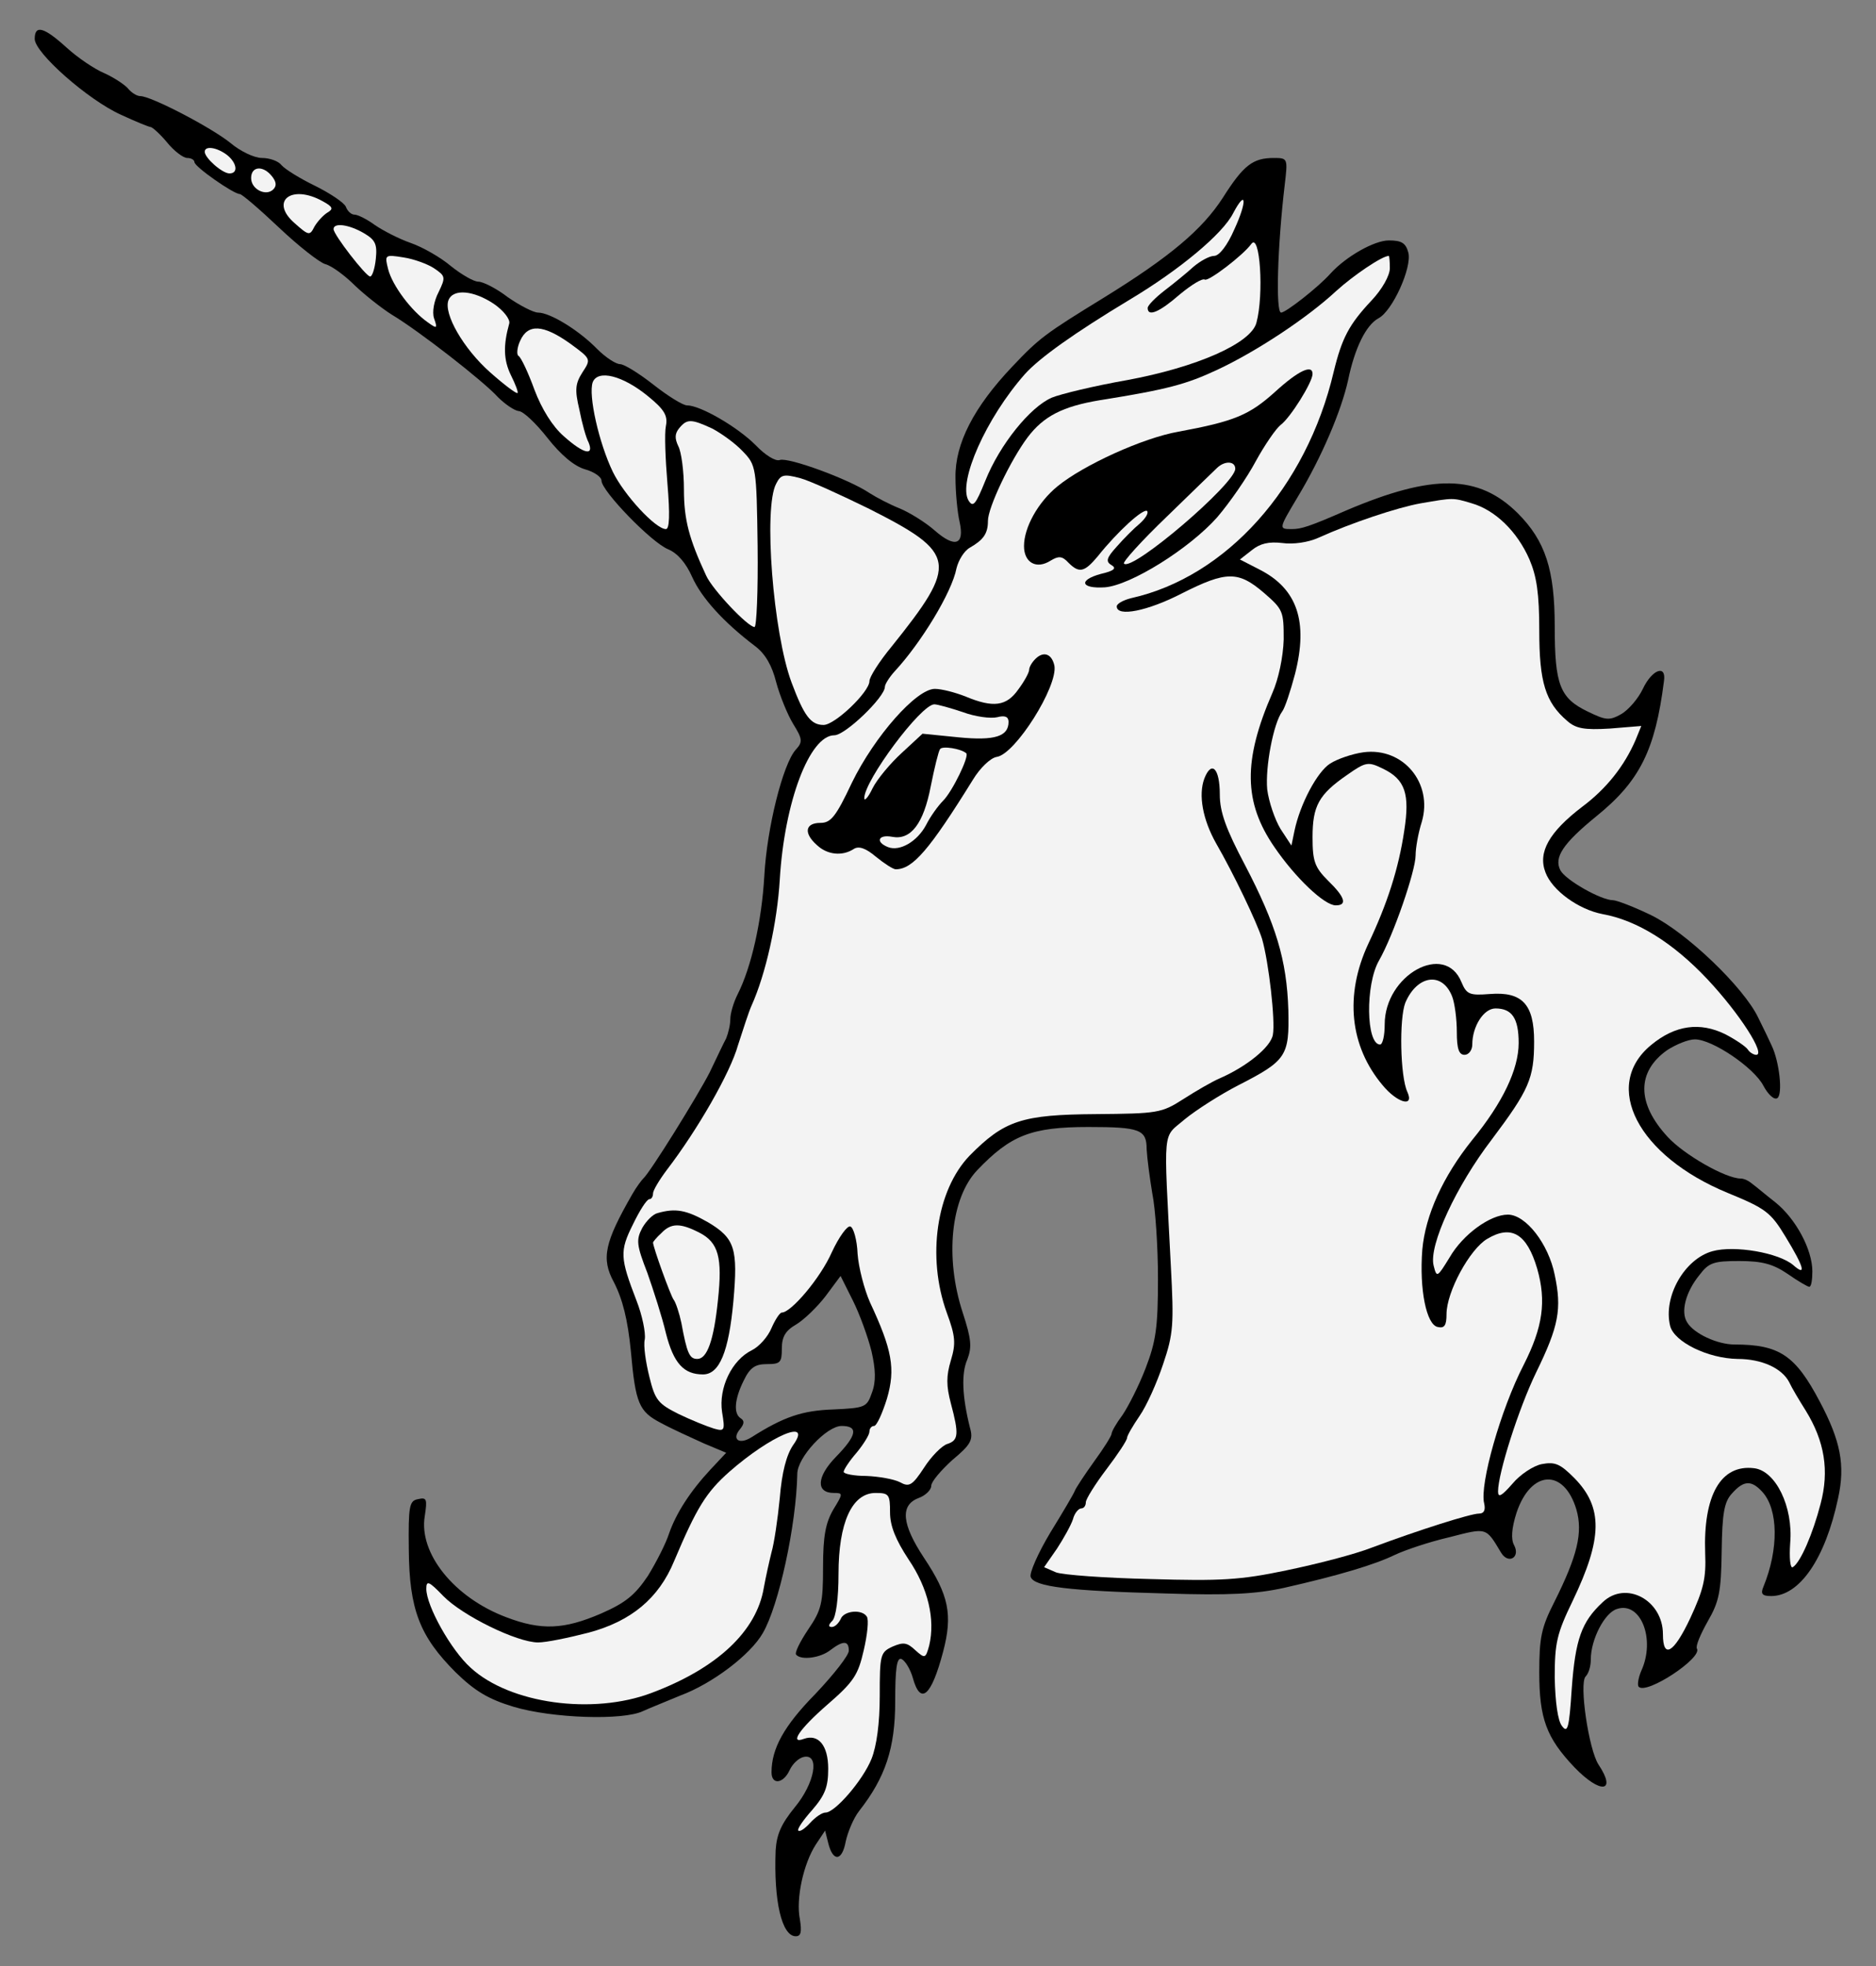
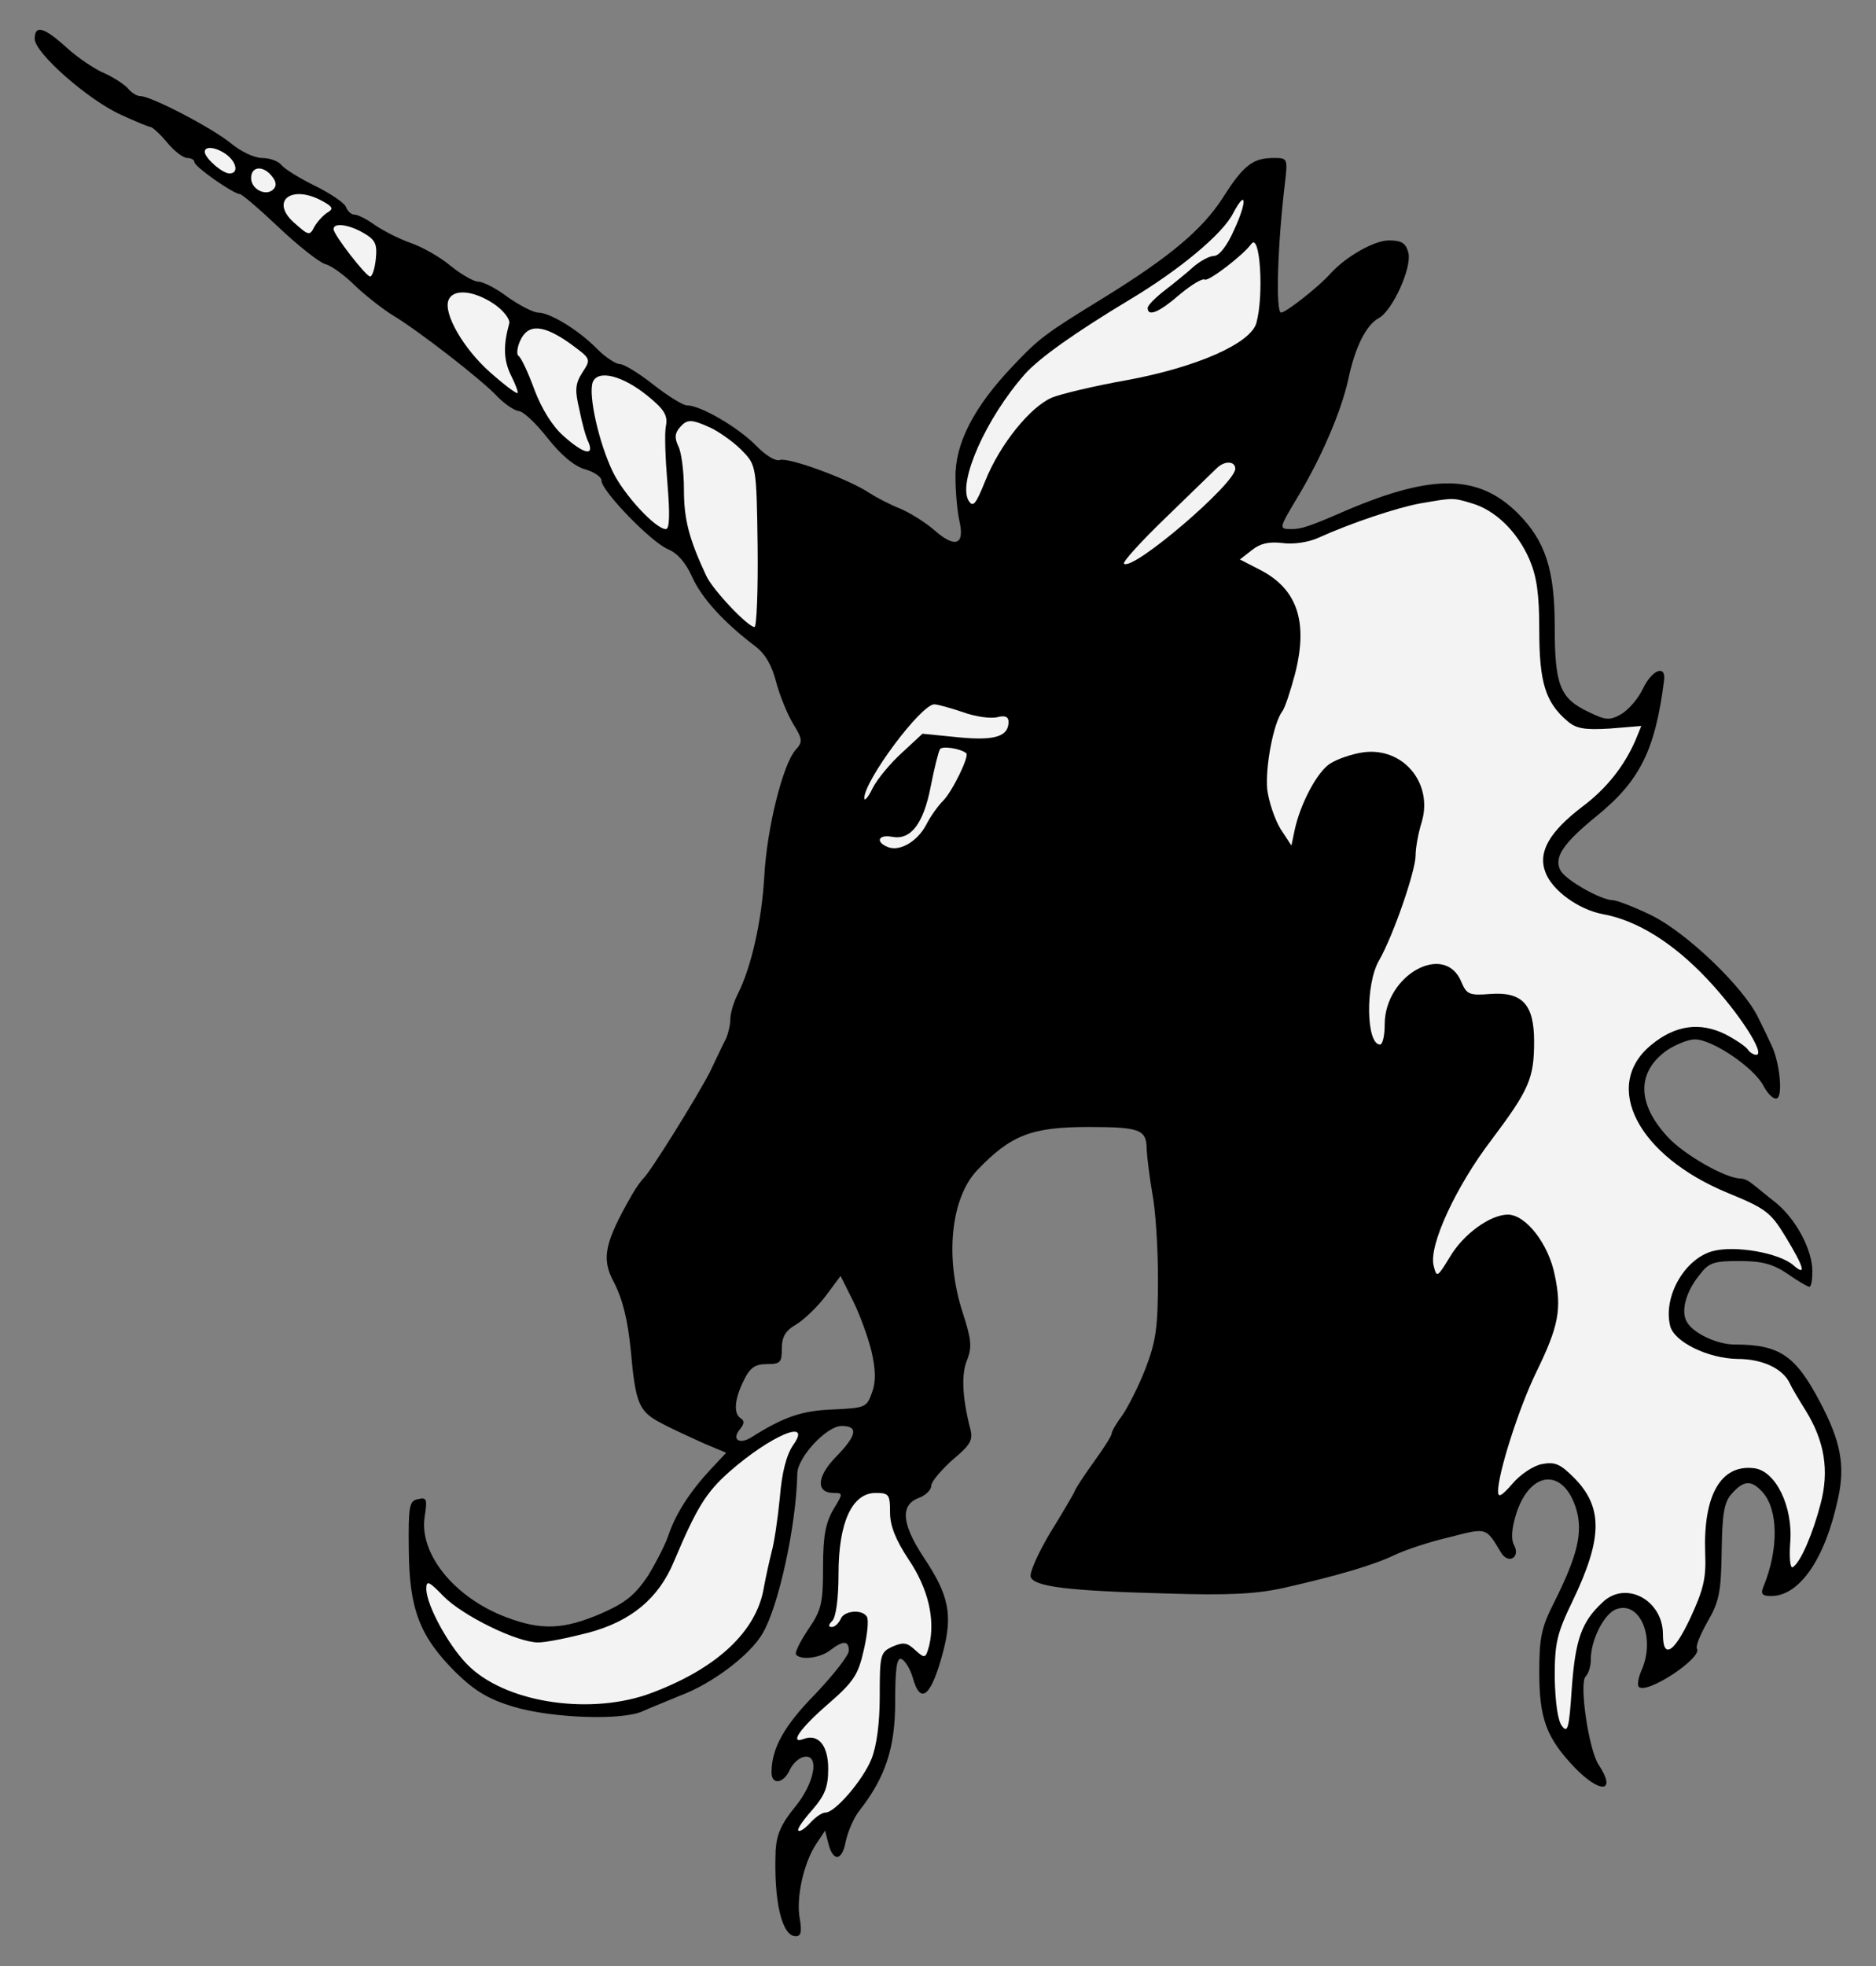
<svg xmlns="http://www.w3.org/2000/svg" version="1.1" viewBox="40.5 63 283.5 297" width="283.5" height="297">
  <rect x="40.5" y="63" width="283.5" height="297" fill="#808080" stroke="none" />
  <defs>
    <clipPath id="artboard_clip_path">
      <path d="M 40.5 63 L 324 63 L 324 315 L 253.125 360 L 40.5 360 Z" />
    </clipPath>
  </defs>
  <g id="Unicorn_s_Head_Couped_(1)" stroke="none" stroke-opacity="1" stroke-dasharray="none" fill="none" fill-opacity="1">
    <title>Unicorn's Head Couped (1)</title>
    <g id="Unicorn_s_Head_Couped_(1)_Layer_2" clip-path="url(#artboard_clip_path)">
      <title>Layer 2</title>
      <g id="Group_227">
        <g id="Graphic_250">
          <path d="M 45.745 68.876 C 45.745 70.978 53.765 78.064 58.749 80.322 C 60.929 81.334 63.031 82.191 63.265 82.191 C 63.498 82.191 64.666 83.203 65.757 84.527 C 66.769 85.773 68.17 86.863 68.793 86.863 C 69.416 86.863 69.883 87.174 69.883 87.486 C 69.883 88.186 75.801 92.313 76.736 92.313 C 77.047 92.313 79.695 94.572 82.653 97.375 C 85.612 100.178 88.805 102.67 89.661 102.903 C 90.596 103.137 92.62 104.616 94.178 106.174 C 95.735 107.653 98.227 109.6 99.706 110.534 C 103.755 112.948 113.566 120.579 115.746 122.993 C 116.837 124.083 118.238 125.017 118.861 125.095 C 119.562 125.095 121.508 126.964 123.222 129.144 C 125.246 131.714 127.271 133.427 128.906 133.894 C 130.307 134.283 131.397 135.062 131.397 135.607 C 131.397 137.164 138.95 144.951 141.442 145.963 C 142.922 146.586 144.167 148.065 145.102 150.168 C 146.503 153.282 149.774 156.942 154.601 160.602 C 156.159 161.77 157.171 163.561 157.794 166.052 C 158.339 168.077 159.507 170.958 160.364 172.359 C 161.765 174.618 161.843 175.085 160.753 176.253 C 158.806 178.433 156.392 188.088 156.003 195.33 C 155.614 202.104 154.056 209.112 151.954 213.239 C 151.331 214.485 150.864 216.12 150.864 216.977 C 150.864 217.833 150.552 219.079 150.241 219.858 C 149.852 220.558 148.762 222.894 147.749 224.997 C 145.958 228.501 138.717 240.181 137.705 241.037 C 137.471 241.271 136.692 242.283 136.069 243.373 C 131.865 250.693 131.32 253.106 133.266 256.688 C 134.59 259.258 135.369 262.372 135.836 267.122 C 136.537 275.065 137.082 276.233 140.352 277.946 C 142.065 278.88 145.024 280.204 146.893 281.06 L 150.241 282.462 L 147.905 284.954 C 144.79 288.302 142.688 291.572 141.598 294.687 C 141.131 296.166 139.651 299.047 138.405 301.072 C 136.459 303.953 135.057 305.121 131.32 306.756 C 125.713 309.17 122.287 309.326 116.992 307.301 C 109.128 304.342 103.755 297.646 104.689 292.039 C 105.079 289.47 105.001 289.158 103.677 289.47 C 102.353 289.703 102.198 290.482 102.276 297.101 C 102.353 306.133 103.911 310.182 109.361 315.633 C 112.242 318.436 114.267 319.682 118.16 320.85 C 123.922 322.563 134.668 322.952 137.705 321.473 C 138.717 321.005 141.286 319.993 143.311 319.137 C 148.139 317.346 153.901 312.985 155.769 309.715 C 158.183 305.588 160.831 293.441 160.986 285.654 C 160.986 283.163 165.425 278.413 167.683 278.413 C 170.253 278.413 170.019 279.814 166.826 283.085 C 163.868 286.122 163.79 288.535 166.515 288.535 C 167.917 288.535 167.917 288.613 166.437 291.027 C 165.269 293.052 164.88 294.998 164.88 299.748 C 164.88 305.199 164.646 306.211 162.622 309.17 C 161.376 311.039 160.519 312.752 160.831 312.985 C 161.609 313.842 164.49 313.452 165.97 312.284 C 167.917 310.805 168.773 310.805 168.773 312.362 C 168.773 313.063 166.515 315.944 163.712 318.903 C 158.962 323.731 157.093 327.157 157.093 330.739 C 157.093 332.685 158.884 332.452 159.818 330.427 C 160.286 329.415 161.22 328.558 161.999 328.403 C 164.413 327.935 163.634 332.374 160.597 336.034 C 158.573 338.525 157.872 340.083 157.716 342.496 C 157.405 350.205 158.65 355.5 160.753 355.5 C 161.532 355.5 161.687 354.877 161.376 352.93 C 160.753 349.816 161.921 344.521 163.79 341.64 L 165.191 339.538 L 165.658 341.406 C 166.359 344.287 167.761 344.209 168.306 341.173 C 168.617 339.771 169.474 337.669 170.33 336.579 C 174.302 331.517 175.781 327.079 175.781 320.071 C 175.781 315.088 176.015 313.375 176.715 313.608 C 177.26 313.842 178.039 315.088 178.428 316.411 C 179.596 320.694 181.232 319.292 183.023 312.518 C 184.502 306.912 183.879 303.953 180.141 298.346 C 176.793 293.285 176.482 290.404 179.285 289.314 C 180.375 288.925 181.232 288.068 181.232 287.445 C 181.232 286.822 182.711 285.109 184.424 283.552 C 187.227 281.216 187.617 280.515 187.072 278.646 C 185.904 273.974 185.748 270.47 186.682 268.368 C 187.383 266.499 187.305 265.331 185.981 261.282 C 183.256 252.951 184.19 243.996 188.162 239.791 C 193.223 234.496 196.338 233.251 204.981 233.251 C 212.767 233.251 213.78 233.64 213.78 236.599 C 213.857 238 214.247 240.959 214.636 243.295 C 215.103 245.553 215.493 251.393 215.493 256.143 C 215.493 263.54 215.181 265.643 213.624 269.692 C 212.612 272.339 210.976 275.532 210.12 276.778 C 209.185 278.023 208.485 279.269 208.485 279.581 C 208.485 279.892 207.317 281.761 205.837 283.786 C 204.436 285.732 203.112 287.757 202.956 288.146 C 202.8 288.613 201.087 291.494 199.219 294.531 C 197.35 297.646 196.026 300.682 196.26 301.228 C 196.805 302.707 202.022 303.33 216.661 303.719 C 226.16 304.031 230.365 303.797 234.57 302.863 C 242.823 300.994 248.274 299.359 251.311 297.879 C 252.79 297.178 256.45 295.933 259.487 295.232 C 265.249 293.752 265.015 293.675 267.351 297.568 C 268.441 299.359 270.31 298.269 269.298 296.4 C 268.831 295.543 268.909 293.908 269.687 291.494 C 271.867 285.031 276.851 284.798 278.72 291.027 C 279.732 294.531 278.875 298.035 275.371 305.043 C 273.425 308.858 273.113 310.416 273.113 315.633 C 273.113 322.641 274.203 325.522 278.408 329.96 C 282.379 334.087 284.871 333.775 282.068 329.571 C 280.588 327.313 279.109 317.268 280.121 316.256 C 280.588 315.788 280.9 314.698 280.9 313.686 C 280.9 310.649 283.002 306.6 284.871 306.055 C 288.453 304.887 290.711 310.649 288.531 315.399 C 288.064 316.489 287.908 317.579 288.141 317.813 C 289.309 319.059 297.797 313.452 296.94 312.051 C 296.707 311.662 297.485 309.871 298.575 307.924 C 300.288 304.965 300.6 303.486 300.678 297.334 C 300.756 291.572 301.067 289.859 302.235 288.613 C 304.026 286.589 305.194 286.589 306.829 288.38 C 309.243 291.027 309.321 297.023 306.985 302.707 C 306.518 303.797 306.829 304.109 308.153 304.109 C 312.436 304.109 316.329 298.502 318.276 289.314 C 319.366 284.331 318.665 280.671 315.472 274.675 C 311.813 267.745 309.399 266.11 302.624 266.11 C 300.055 266.11 296.473 264.475 295.461 262.762 C 294.449 261.204 295.227 258.168 297.33 255.598 C 298.731 253.729 299.51 253.496 303.325 253.496 C 306.829 253.496 308.464 253.963 310.645 255.442 C 312.202 256.533 313.681 257.389 313.915 257.389 C 314.226 257.389 314.382 256.299 314.382 255.053 C 314.382 251.783 311.89 247.111 308.776 244.619 C 307.374 243.529 305.817 242.205 305.272 241.816 C 304.727 241.349 304.026 241.037 303.559 241.037 C 301.301 241.037 294.994 237.455 292.502 234.73 C 287.83 229.669 287.83 224.919 292.424 221.649 C 293.748 220.792 295.617 220.013 296.629 220.013 C 299.276 220.013 305.583 224.296 306.985 227.021 C 307.686 228.345 308.62 229.202 309.087 228.89 C 309.944 228.345 309.399 223.362 308.231 220.948 C 307.919 220.247 306.985 218.3 306.206 216.743 C 304.026 212.149 295.305 203.817 290.01 201.248 C 287.441 200.002 284.793 198.99 284.248 198.99 C 282.457 198.99 277.084 195.953 276.306 194.473 C 275.294 192.527 276.695 190.424 281.756 186.297 C 288.297 181.003 290.633 176.331 291.957 165.897 C 292.346 163.327 290.166 164.106 288.764 167.065 C 288.064 168.544 286.584 170.257 285.494 170.88 C 283.703 171.892 283.158 171.814 280.433 170.491 C 276.228 168.466 275.449 166.442 275.449 157.643 C 275.449 149.078 274.048 144.717 269.843 140.512 C 263.925 134.672 257.073 134.517 243.914 140.123 C 238.385 142.537 237.139 142.926 235.738 142.926 C 233.713 142.926 233.713 142.926 236.594 138.099 C 240.254 132.025 243.213 125.017 244.225 120.423 C 245.237 115.517 246.95 112.091 248.819 111.079 C 250.922 109.989 253.88 103.448 253.335 101.19 C 252.946 99.711 252.323 99.321 250.376 99.321 C 248.196 99.321 243.914 101.735 241.578 104.305 C 239.709 106.407 234.803 110.223 234.103 110.223 C 233.246 110.223 233.557 100.1 234.648 90.912 C 235.115 86.941 235.115 86.863 233.012 86.863 C 229.82 86.863 228.418 87.953 225.304 92.858 C 222.189 97.686 217.284 101.813 207.317 107.964 C 198.44 113.415 197.583 114.038 193.457 118.398 C 187.694 124.472 184.813 130 184.891 135.14 C 184.891 137.476 185.203 140.512 185.514 141.836 C 186.293 145.34 184.813 145.807 181.777 143.16 C 180.375 141.914 177.961 140.434 176.482 139.812 C 175.08 139.267 172.978 138.176 171.888 137.476 C 168.773 135.373 159.585 132.025 158.339 132.492 C 157.716 132.726 156.159 131.791 154.679 130.234 C 151.954 127.509 146.348 124.238 144.323 124.238 C 143.7 124.238 141.442 122.837 139.262 121.124 C 137.082 119.411 134.824 118.009 134.201 118.009 C 133.578 118.009 132.02 116.997 130.775 115.751 C 127.971 112.87 123.611 110.223 121.82 110.223 C 121.119 110.223 119.017 109.132 117.226 107.887 C 115.513 106.563 113.488 105.551 112.787 105.551 C 112.087 105.551 110.218 104.46 108.661 103.215 C 107.103 101.891 104.378 100.334 102.587 99.711 C 100.796 99.088 98.382 97.842 97.136 96.985 C 95.968 96.129 94.567 95.428 94.1 95.428 C 93.555 95.428 93.01 94.883 92.776 94.26 C 92.542 93.637 90.44 92.236 88.104 91.068 C 85.846 89.977 83.588 88.576 83.043 87.953 C 82.576 87.33 81.252 86.863 80.084 86.863 C 78.916 86.863 76.813 85.851 75.334 84.605 C 72.453 82.269 63.343 77.519 61.708 77.519 C 61.162 77.519 60.306 76.974 59.761 76.273 C 59.138 75.65 57.581 74.638 56.179 74.015 C 54.855 73.47 52.286 71.757 50.573 70.199 C 47.147 67.085 45.745 66.696 45.745 68.876 Z M 172.199 267.122 L 172.199 267.122 C 172.822 269.848 172.9 271.716 172.277 273.351 C 171.498 275.61 171.265 275.688 166.437 275.921 C 161.765 276.077 158.962 277.011 154.056 280.126 C 152.188 281.294 151.02 280.437 152.343 278.88 C 152.966 278.101 153.044 277.634 152.421 277.245 C 151.331 276.544 151.487 274.364 152.888 271.561 C 153.823 269.614 154.601 269.069 156.392 269.069 C 158.417 269.069 158.65 268.835 158.65 266.733 C 158.65 264.942 159.196 264.008 160.831 263.073 C 161.999 262.372 164.023 260.426 165.269 258.791 L 167.527 255.754 L 169.396 259.491 C 170.408 261.516 171.654 264.942 172.199 267.122 Z" fill="black" />
        </g>
        <g id="Graphic_249">
          <path d="M 74.789 86.396 C 76.268 87.564 76.58 89.199 75.178 89.199 C 74.088 89.199 71.441 86.863 71.441 85.928 C 71.441 84.994 73.232 85.228 74.789 86.396 Z" fill="#f3f3f3" />
        </g>
        <g id="Graphic_248">
          <path d="M 81.563 89.588 C 82.264 90.445 82.342 91.068 81.797 91.613 C 80.707 92.703 78.449 91.613 78.449 89.9 C 78.449 88.109 80.24 87.953 81.563 89.588 Z" fill="#f3f3f3" />
        </g>
        <g id="Graphic_247">
          <path d="M 89.272 93.404 C 90.829 94.26 90.907 94.572 89.973 95.117 C 89.35 95.506 88.493 96.44 88.026 97.219 C 87.325 98.621 87.17 98.621 85.067 96.752 C 81.174 93.404 84.522 90.756 89.272 93.404 Z" fill="#f3f3f3" />
        </g>
        <g id="Graphic_246">
          <path d="M 227.017 97.686 C 226.004 100.022 224.759 101.657 223.98 101.657 C 223.279 101.657 221.878 102.436 220.865 103.292 C 219.853 104.227 217.829 105.862 216.505 106.874 C 215.103 107.964 213.935 109.132 213.935 109.522 C 213.935 110.923 215.726 110.145 218.763 107.497 C 220.554 106.018 222.189 105.006 222.578 105.239 C 223.123 105.551 228.34 101.579 229.586 99.866 C 230.91 97.998 231.533 107.497 230.365 111.78 C 229.508 114.894 221.333 118.476 210.821 120.423 C 205.915 121.279 200.776 122.525 199.452 123.07 C 196.182 124.472 191.588 130.156 189.408 135.607 C 187.928 139.267 187.539 139.734 186.838 138.566 C 185.281 135.763 189.485 126.185 195.403 119.489 C 197.583 117.075 202.8 113.337 211.21 108.276 C 218.763 103.76 225.304 98.309 226.861 95.194 C 228.886 91.379 228.963 93.481 227.017 97.686 Z" fill="#f3f3f3" />
        </g>
        <g id="Graphic_245">
          <path d="M 95.501 98.231 C 97.214 99.243 97.526 99.866 97.292 102.124 C 97.136 103.604 96.747 104.772 96.436 104.772 C 95.813 104.772 90.907 98.465 90.907 97.608 C 90.907 96.596 93.243 96.907 95.501 98.231 Z" fill="#f3f3f3" />
        </g>
        <g id="Graphic_244">
-           <path d="M 106.091 103.526 C 107.804 104.694 107.882 104.85 106.792 107.108 C 106.091 108.432 105.78 110.145 106.091 111.079 C 106.636 112.636 106.558 112.714 105.157 111.702 C 102.587 109.911 99.784 106.096 99.161 103.682 C 98.616 101.502 98.616 101.424 101.497 101.891 C 103.054 102.124 105.157 102.903 106.091 103.526 Z" fill="#f3f3f3" />
-         </g>
+           </g>
        <g id="Graphic_243">
-           <path d="M 250.532 103.526 C 250.532 104.616 249.364 106.719 247.729 108.432 C 244.381 112.013 243.291 114.038 242.045 119.177 C 237.918 136.697 225.771 150.168 211.444 153.36 C 210.198 153.672 209.263 154.217 209.263 154.606 C 209.263 156.241 213.935 155.307 219.074 152.659 C 225.849 149.233 227.64 149.233 231.533 152.582 C 234.414 155.073 234.492 155.385 234.492 159.589 C 234.414 162.237 233.713 165.585 232.779 167.688 C 228.34 177.888 228.418 184.195 233.09 190.969 C 236.283 195.641 240.643 199.768 242.356 199.768 C 244.147 199.768 243.758 198.522 241.188 196.031 C 239.164 194.006 238.852 193.072 238.852 189.49 C 238.852 184.74 239.787 183.027 244.069 180.068 C 246.95 178.044 247.262 178.044 249.52 179.134 C 252.868 180.769 253.569 182.949 252.712 188.478 C 251.856 194.24 250.143 199.535 247.262 205.608 C 243.68 213.317 244.459 221.026 249.442 226.943 C 251.622 229.591 254.27 230.37 253.18 227.956 C 252.09 225.62 251.934 216.899 252.868 214.485 C 254.659 210.28 258.475 209.735 259.954 213.551 C 260.343 214.563 260.655 216.977 260.655 218.923 C 260.655 221.415 260.966 222.349 261.823 222.349 C 262.446 222.349 262.991 221.649 262.991 220.792 C 262.991 218.067 264.704 215.341 266.495 215.341 C 268.986 215.341 269.999 216.821 269.999 220.558 C 269.999 224.53 267.585 229.591 262.991 235.197 C 258.552 240.726 255.905 246.566 255.438 251.783 C 254.971 257.778 256.061 263.151 257.774 263.463 C 258.786 263.696 259.097 263.229 259.097 261.516 C 259.097 258.168 262.601 251.705 265.249 250.148 C 268.909 247.967 271.245 249.369 272.802 254.664 C 274.203 259.569 273.658 263.463 270.777 269.147 C 267.273 275.921 264.081 287.289 264.782 290.093 C 265.015 291.105 264.782 291.65 264.003 291.65 C 262.757 291.65 254.893 294.142 247.807 296.789 C 245.237 297.801 239.475 299.281 234.959 300.215 C 227.951 301.695 224.992 301.85 214.325 301.539 C 207.472 301.383 201.087 300.916 200.075 300.527 L 198.284 299.748 L 200.231 296.945 C 201.243 295.388 202.333 293.441 202.645 292.507 C 202.878 291.572 203.501 290.871 203.891 290.871 C 204.28 290.871 204.591 290.482 204.591 289.937 C 204.591 289.47 205.993 287.212 207.706 284.954 C 209.419 282.695 210.821 280.593 210.821 280.204 C 210.821 279.892 211.677 278.413 212.689 276.933 C 213.78 275.376 215.337 271.872 216.271 269.069 C 217.829 264.475 217.906 263.073 217.439 254.274 C 216.349 232.783 216.115 235.042 219.542 232.083 C 221.255 230.681 224.914 228.345 227.64 226.943 C 234.959 223.206 235.348 222.505 235.193 215.575 C 234.959 208.022 233.324 202.649 228.652 193.695 C 225.771 188.244 224.836 185.675 224.836 183.027 C 224.836 179.056 223.591 177.81 222.5 180.613 C 221.566 183.105 222.267 186.843 224.291 190.424 C 226.939 195.018 230.443 202.338 231.221 204.83 C 232.234 208.334 233.246 217.21 232.857 219.313 C 232.545 221.181 228.886 224.14 224.759 225.931 C 223.668 226.398 221.255 227.8 219.308 229.046 C 216.038 231.148 215.415 231.226 206.149 231.304 C 194.936 231.382 192.289 232.238 186.994 237.611 C 182.01 242.828 180.531 252.873 183.568 261.282 C 184.891 264.864 184.969 265.954 184.19 268.524 C 183.49 270.86 183.49 272.339 184.19 274.987 C 185.436 279.659 185.358 280.593 183.645 281.138 C 182.867 281.372 181.232 283.007 180.141 284.72 C 178.351 287.445 177.883 287.679 176.482 286.9 C 175.547 286.433 173.289 286.044 171.421 285.966 C 169.552 285.966 167.994 285.654 167.994 285.343 C 167.994 285.031 168.851 283.708 169.941 282.462 C 171.031 281.138 171.888 279.736 171.888 279.269 C 171.888 278.802 172.199 278.413 172.588 278.413 C 172.978 278.413 173.834 276.544 174.535 274.286 C 175.859 269.77 175.314 266.889 171.966 259.725 C 171.109 257.778 170.253 254.508 170.097 252.406 C 170.019 250.303 169.474 248.434 169.007 248.279 C 168.539 248.123 167.294 249.836 166.203 252.172 C 164.49 256.065 160.052 261.282 158.65 261.282 C 158.339 261.282 157.638 262.372 157.093 263.618 C 156.548 264.942 155.224 266.421 154.134 266.966 C 151.097 268.446 149.073 272.651 149.618 276.31 C 150.085 279.114 150.007 279.269 148.372 278.802 C 147.36 278.491 145.024 277.556 143.077 276.622 C 139.963 275.065 139.495 274.519 138.639 271.016 C 138.094 268.835 137.705 266.266 137.938 265.331 C 138.094 264.319 137.549 261.672 136.692 259.491 C 134.201 253.029 134.123 252.016 136.147 247.967 C 137.16 245.865 138.25 244.152 138.639 244.152 C 138.95 244.152 139.184 243.762 139.184 243.295 C 139.184 242.828 140.118 241.271 141.286 239.713 C 145.881 233.718 150.864 225.075 152.032 220.87 C 152.811 218.456 153.667 215.809 154.056 214.952 C 156.237 210.124 157.95 202.338 158.339 195.875 C 159.04 184.117 162.855 174.073 166.593 174.073 C 168.228 174.073 174.224 168.31 174.224 166.753 C 174.224 166.364 174.924 165.274 175.703 164.417 C 179.674 160.135 184.346 152.504 185.047 148.844 C 185.358 147.598 186.215 146.197 187.072 145.729 C 189.096 144.561 189.797 143.627 189.797 141.68 C 189.797 139.656 193.223 132.492 195.793 129.066 C 198.206 125.874 201.087 124.394 206.694 123.46 C 216.972 121.825 219.775 121.046 224.447 118.866 C 230.287 116.14 237.996 111.079 242.434 106.952 C 245.004 104.616 249.364 101.657 250.376 101.657 C 250.454 101.657 250.532 102.514 250.532 103.526 Z" fill="#f3f3f3" />
-         </g>
+           </g>
        <g id="Graphic_242">
          <path d="M 115.123 108.899 C 116.603 109.911 117.615 111.235 117.459 111.858 C 116.525 115.206 116.603 117.386 117.693 119.644 C 118.394 121.046 118.861 122.292 118.705 122.37 C 118.55 122.525 116.681 121.124 114.578 119.255 C 110.529 115.673 107.493 110.378 108.271 108.354 C 108.972 106.563 112.087 106.874 115.123 108.899 Z" fill="#f3f3f3" />
        </g>
        <g id="Graphic_241">
          <path d="M 126.648 114.894 C 129.84 117.23 129.84 117.23 128.516 119.255 C 127.426 120.968 127.348 121.902 128.049 124.861 C 128.439 126.886 129.061 129.144 129.451 129.845 C 130.307 131.947 128.672 131.558 125.713 128.91 C 124 127.431 122.365 124.783 121.275 121.902 C 120.341 119.333 119.25 116.997 118.861 116.763 C 118.55 116.608 118.627 115.517 119.095 114.505 C 120.263 111.858 122.599 112.013 126.648 114.894 Z" fill="#f3f3f3" />
        </g>
        <g id="Graphic_240">
          <path d="M 138.405 122.837 C 140.897 124.861 141.442 125.796 141.131 127.353 C 140.897 128.443 141.053 132.336 141.364 136.074 C 141.754 140.746 141.676 142.926 141.131 142.926 C 139.573 142.926 134.824 137.787 133.111 134.283 C 131.008 129.923 129.373 122.681 130.074 120.734 C 130.852 118.788 134.59 119.722 138.405 122.837 Z" fill="#f3f3f3" />
        </g>
        <g id="Graphic_239">
          <path d="M 148.139 127.742 C 149.462 128.443 151.565 129.923 152.733 131.168 C 154.757 133.271 154.835 133.504 154.991 145.496 C 155.069 152.27 154.835 157.721 154.524 157.721 C 153.511 157.721 148.139 152.036 147.204 149.934 C 144.635 144.406 143.856 141.525 143.856 136.931 C 143.856 134.205 143.467 131.246 142.999 130.39 C 142.454 129.222 142.454 128.521 143.155 127.664 C 144.323 126.263 144.946 126.263 148.139 127.742 Z" fill="#f3f3f3" />
        </g>
        <g id="Graphic_238">
-           <path d="M 171.888 139.889 C 185.125 146.586 185.358 148.065 175.236 160.68 C 173.367 162.938 171.888 165.274 171.888 165.897 C 171.888 167.532 166.671 172.515 164.958 172.515 C 163.011 172.515 161.999 171.114 160.13 166.13 C 157.327 158.655 155.847 139.656 157.794 136.074 C 158.495 134.672 158.962 134.595 161.376 135.217 C 162.855 135.607 167.605 137.787 171.888 139.889 Z" fill="#f3f3f3" />
-         </g>
+           </g>
        <g id="Graphic_237">
          <path d="M 262.913 139.033 C 266.417 140.045 269.765 143.238 271.634 147.52 C 272.724 150.09 273.113 152.659 273.113 158.266 C 273.113 166.052 274.048 169.089 277.318 171.892 C 278.642 173.06 279.888 173.294 283.781 173.06 L 288.531 172.671 L 287.674 174.773 C 285.961 178.744 283.236 182.171 279.576 184.896 C 274.593 188.711 272.88 191.748 274.048 194.785 C 275.06 197.51 279.031 200.391 282.691 201.092 C 287.908 202.026 293.358 205.452 298.498 210.903 C 303.403 216.12 307.374 222.349 305.895 222.349 C 305.505 222.349 304.883 221.96 304.649 221.571 C 304.338 221.104 302.858 220.091 301.223 219.235 C 297.407 217.366 293.67 217.833 290.01 220.87 C 282.535 227.021 287.986 237.611 301.612 243.217 C 307.296 245.553 308.075 246.098 310.333 249.836 C 313.136 254.43 313.526 255.91 311.501 254.119 C 309.321 252.25 302.624 251.082 299.276 252.016 C 295.072 253.184 291.801 258.868 292.891 263.307 C 293.514 265.721 298.575 268.212 303.092 268.29 C 306.751 268.29 309.788 269.692 310.878 271.794 C 311.268 272.651 312.436 274.597 313.37 276.077 C 316.251 280.749 316.952 285.187 315.628 290.171 C 314.46 294.687 312.591 299.047 311.423 299.748 C 311.034 299.982 310.878 298.346 311.034 296.088 C 311.501 290.638 308.854 285.187 305.583 284.798 C 300.522 284.175 297.875 288.925 298.186 297.646 C 298.342 301.383 297.953 303.096 295.928 307.457 C 293.436 312.752 291.801 313.686 291.801 309.871 C 291.801 304.731 286.195 301.695 282.691 305.043 C 279.498 308.002 278.564 310.649 278.019 318.124 C 277.63 324.12 277.396 324.899 276.539 323.731 C 275.916 322.952 275.527 320.149 275.449 316.411 C 275.449 311.194 275.761 309.793 278.175 304.809 C 282.691 295.388 282.769 290.716 278.408 286.277 C 276.306 284.175 275.527 283.786 273.503 284.175 C 272.257 284.408 270.232 285.732 269.064 287.134 C 267.429 289.003 266.884 289.314 266.884 288.302 C 266.884 285.576 269.999 275.765 272.646 270.315 C 276.072 263.307 276.539 260.737 275.449 255.598 C 274.515 250.926 271.089 246.488 268.363 246.488 C 265.716 246.488 261.589 249.447 259.565 252.951 C 257.696 255.987 257.618 256.065 257.151 254.196 C 256.372 251.16 260.577 242.127 265.95 235.119 C 271.556 227.644 272.335 225.931 272.335 220.325 C 272.335 214.719 270.544 212.772 265.638 213.161 C 262.601 213.395 262.134 213.239 261.356 211.37 C 258.864 205.219 249.754 210.28 249.754 217.755 C 249.754 219.468 249.442 220.792 249.053 220.792 C 246.95 220.792 246.795 211.76 248.897 208.1 C 251.077 204.285 254.425 194.551 254.425 192.215 C 254.425 191.125 254.815 188.867 255.36 187.154 C 257.073 181.314 252.557 175.863 246.561 176.642 C 244.848 176.876 242.59 177.654 241.5 178.355 C 239.553 179.601 236.984 184.429 236.127 188.478 L 235.66 190.736 L 234.025 188.244 C 233.168 186.843 232.234 184.117 232 182.248 C 231.689 178.9 232.935 172.282 234.258 170.491 C 234.648 170.024 235.504 167.454 236.205 164.806 C 238.229 156.864 236.516 151.959 230.91 149.078 L 227.873 147.52 L 229.664 146.119 C 230.91 145.106 232.234 144.795 234.258 145.029 C 235.893 145.262 238.152 144.951 239.709 144.25 C 244.692 141.992 251.7 139.656 255.204 139.033 C 260.188 138.176 260.032 138.176 262.913 139.033 Z" fill="#f3f3f3" />
        </g>
        <g id="Graphic_236">
          <path d="M 160.364 281.294 C 159.351 282.773 158.65 285.421 158.339 289.314 C 158.028 292.507 157.482 296.166 157.093 297.49 C 156.782 298.736 156.237 301.15 155.925 302.863 C 154.835 309.403 148.917 315.01 138.95 318.747 C 130.074 322.096 117.537 320.382 111.62 314.932 C 108.661 312.284 104.923 305.588 104.923 303.018 C 104.923 301.695 105.312 301.85 107.493 304.109 C 110.374 307.067 118.627 311.116 121.82 311.116 C 123.066 311.116 126.414 310.416 129.451 309.637 C 135.836 307.924 140.041 304.498 142.377 298.814 C 145.803 290.716 147.204 288.457 150.708 285.343 C 157.015 279.814 163.322 277.167 160.364 281.294 Z" fill="#f3f3f3" />
        </g>
        <g id="Graphic_235">
          <path d="M 175.002 291.494 C 175.002 293.519 175.859 295.621 177.805 298.58 C 180.764 302.941 181.855 307.613 180.92 311.584 C 180.375 313.53 180.297 313.608 178.818 312.284 C 177.572 311.116 177.027 311.039 175.392 311.739 C 173.523 312.596 173.445 312.985 173.445 319.214 C 173.445 323.341 172.978 326.767 172.199 328.714 C 170.875 331.985 166.671 336.812 165.269 336.812 C 164.724 336.812 163.712 337.513 162.933 338.37 C 162.154 339.226 161.376 339.771 161.142 339.538 C 160.909 339.382 161.843 337.98 163.245 336.423 C 165.191 334.165 165.658 332.919 165.658 330.194 C 165.658 326.69 164.179 324.899 161.999 325.677 C 159.741 326.534 161.298 324.198 165.503 320.538 C 169.552 317.034 170.175 316.022 171.031 312.284 C 171.576 309.948 171.81 307.69 171.498 307.223 C 170.798 306.055 167.994 306.289 167.527 307.613 C 167.216 308.235 166.671 308.781 166.203 308.781 C 165.658 308.781 165.658 308.469 166.281 307.846 C 166.826 307.301 167.216 304.498 167.216 300.76 C 167.216 293.052 169.24 288.535 172.822 288.535 C 174.847 288.535 175.002 288.769 175.002 291.494 Z" fill="#f3f3f3" />
        </g>
        <g id="Graphic_234">
          <path d="M 233.168 122.214 C 229.275 125.718 227.017 126.652 218.607 128.21 C 213.234 129.144 204.202 133.271 200.309 136.463 C 197.35 138.877 195.247 142.693 195.247 145.496 C 195.247 147.987 197.116 149.078 199.296 147.676 C 200.464 146.975 201.01 146.975 201.944 147.987 C 203.579 149.623 204.358 149.467 206.382 147.053 C 209.419 143.238 213.312 139.734 213.857 140.201 C 214.091 140.512 213.624 141.291 212.767 142.07 C 211.911 142.77 210.353 144.328 209.263 145.574 C 207.706 147.287 207.55 147.832 208.485 148.377 C 209.263 148.844 208.874 149.233 206.849 149.701 C 203.423 150.635 203.813 151.959 207.472 151.725 C 211.366 151.414 220.242 145.885 224.447 141.135 C 226.316 138.955 228.963 135.14 230.287 132.648 C 231.611 130.234 233.324 127.742 234.025 127.197 C 235.504 126.107 238.852 120.734 238.852 119.489 C 238.852 118.009 236.75 118.944 233.168 122.214 Z" fill="black" />
        </g>
        <g id="Graphic_233">
          <path d="M 227.172 133.816 C 227.172 136.074 211.599 149.389 210.353 148.143 C 210.12 147.91 213.001 144.717 216.816 141.057 C 220.554 137.398 224.058 134.049 224.447 133.66 C 225.615 132.57 227.172 132.648 227.172 133.816 Z" fill="#f3f3f3" />
        </g>
        <g id="Graphic_232">
          <path d="M 196.96 162.548 C 196.415 163.093 196.026 163.794 196.026 164.184 C 196.026 164.573 195.325 165.897 194.391 167.142 C 192.6 169.712 190.576 169.946 186.449 168.233 C 184.891 167.61 182.789 167.065 181.777 167.065 C 178.973 167.065 172.666 174.228 169.24 181.236 C 166.826 186.375 166.048 187.31 164.49 187.31 C 162.154 187.31 161.921 188.867 163.945 190.658 C 165.503 192.137 167.761 192.371 169.474 191.281 C 170.253 190.736 171.343 191.125 172.9 192.449 C 174.146 193.461 175.47 194.318 175.859 194.318 C 178.428 194.318 180.92 191.437 187.539 180.769 C 188.629 178.978 190.186 177.499 191.121 177.343 C 193.924 176.954 200.387 166.675 199.842 163.561 C 199.452 161.77 198.206 161.303 196.96 162.548 Z" fill="black" />
        </g>
        <g id="Graphic_231">
          <path d="M 185.981 170.569 C 187.85 171.269 190.186 171.581 191.198 171.347 C 192.366 171.036 192.911 171.269 192.911 172.048 C 192.911 174.228 190.887 174.929 185.358 174.384 L 179.908 173.839 L 176.793 176.72 C 175.08 178.277 173.056 180.691 172.355 182.093 C 171.732 183.416 171.109 184.117 171.109 183.572 C 171.109 180.925 179.674 169.401 181.699 169.401 C 182.166 169.401 184.113 169.946 185.981 170.569 Z" fill="#f3f3f3" />
        </g>
        <g id="Graphic_230">
          <path d="M 186.526 176.798 C 186.994 177.265 184.424 182.56 183.023 183.962 C 182.244 184.74 181.076 186.375 180.453 187.621 C 179.129 190.113 176.482 191.67 174.691 190.969 C 172.744 190.191 173.211 189.023 175.314 189.412 C 178.117 189.957 180.064 187.465 181.154 181.781 C 181.699 179.056 182.322 176.486 182.555 176.175 C 182.867 175.63 185.748 176.097 186.526 176.798 Z" fill="#f3f3f3" />
        </g>
        <g id="Graphic_229">
          <path d="M 139.885 246.254 C 139.184 246.41 138.172 247.422 137.549 248.512 C 136.614 250.303 136.692 251.082 138.327 255.287 C 139.262 257.934 140.586 262.061 141.131 264.397 C 142.299 268.991 143.856 270.626 146.737 270.626 C 149.229 270.626 150.63 267.2 151.331 259.569 C 152.032 251.627 151.565 250.07 147.516 247.656 C 144.245 245.787 142.61 245.476 139.885 246.254 Z" fill="black" />
        </g>
        <g id="Graphic_228">
-           <path d="M 146.192 249.213 C 149.073 250.693 149.696 252.951 148.995 259.414 C 148.372 265.487 147.36 268.29 145.881 268.29 C 144.713 268.29 144.323 267.512 143.467 262.84 C 143.155 261.36 142.61 259.725 142.299 259.336 C 141.831 258.713 139.184 251.393 139.184 250.693 C 139.184 250.615 139.729 249.914 140.43 249.291 C 141.909 247.734 143.311 247.734 146.192 249.213 Z" fill="#f3f3f3" />
-         </g>
+           </g>
      </g>
    </g>
  </g>
</svg>